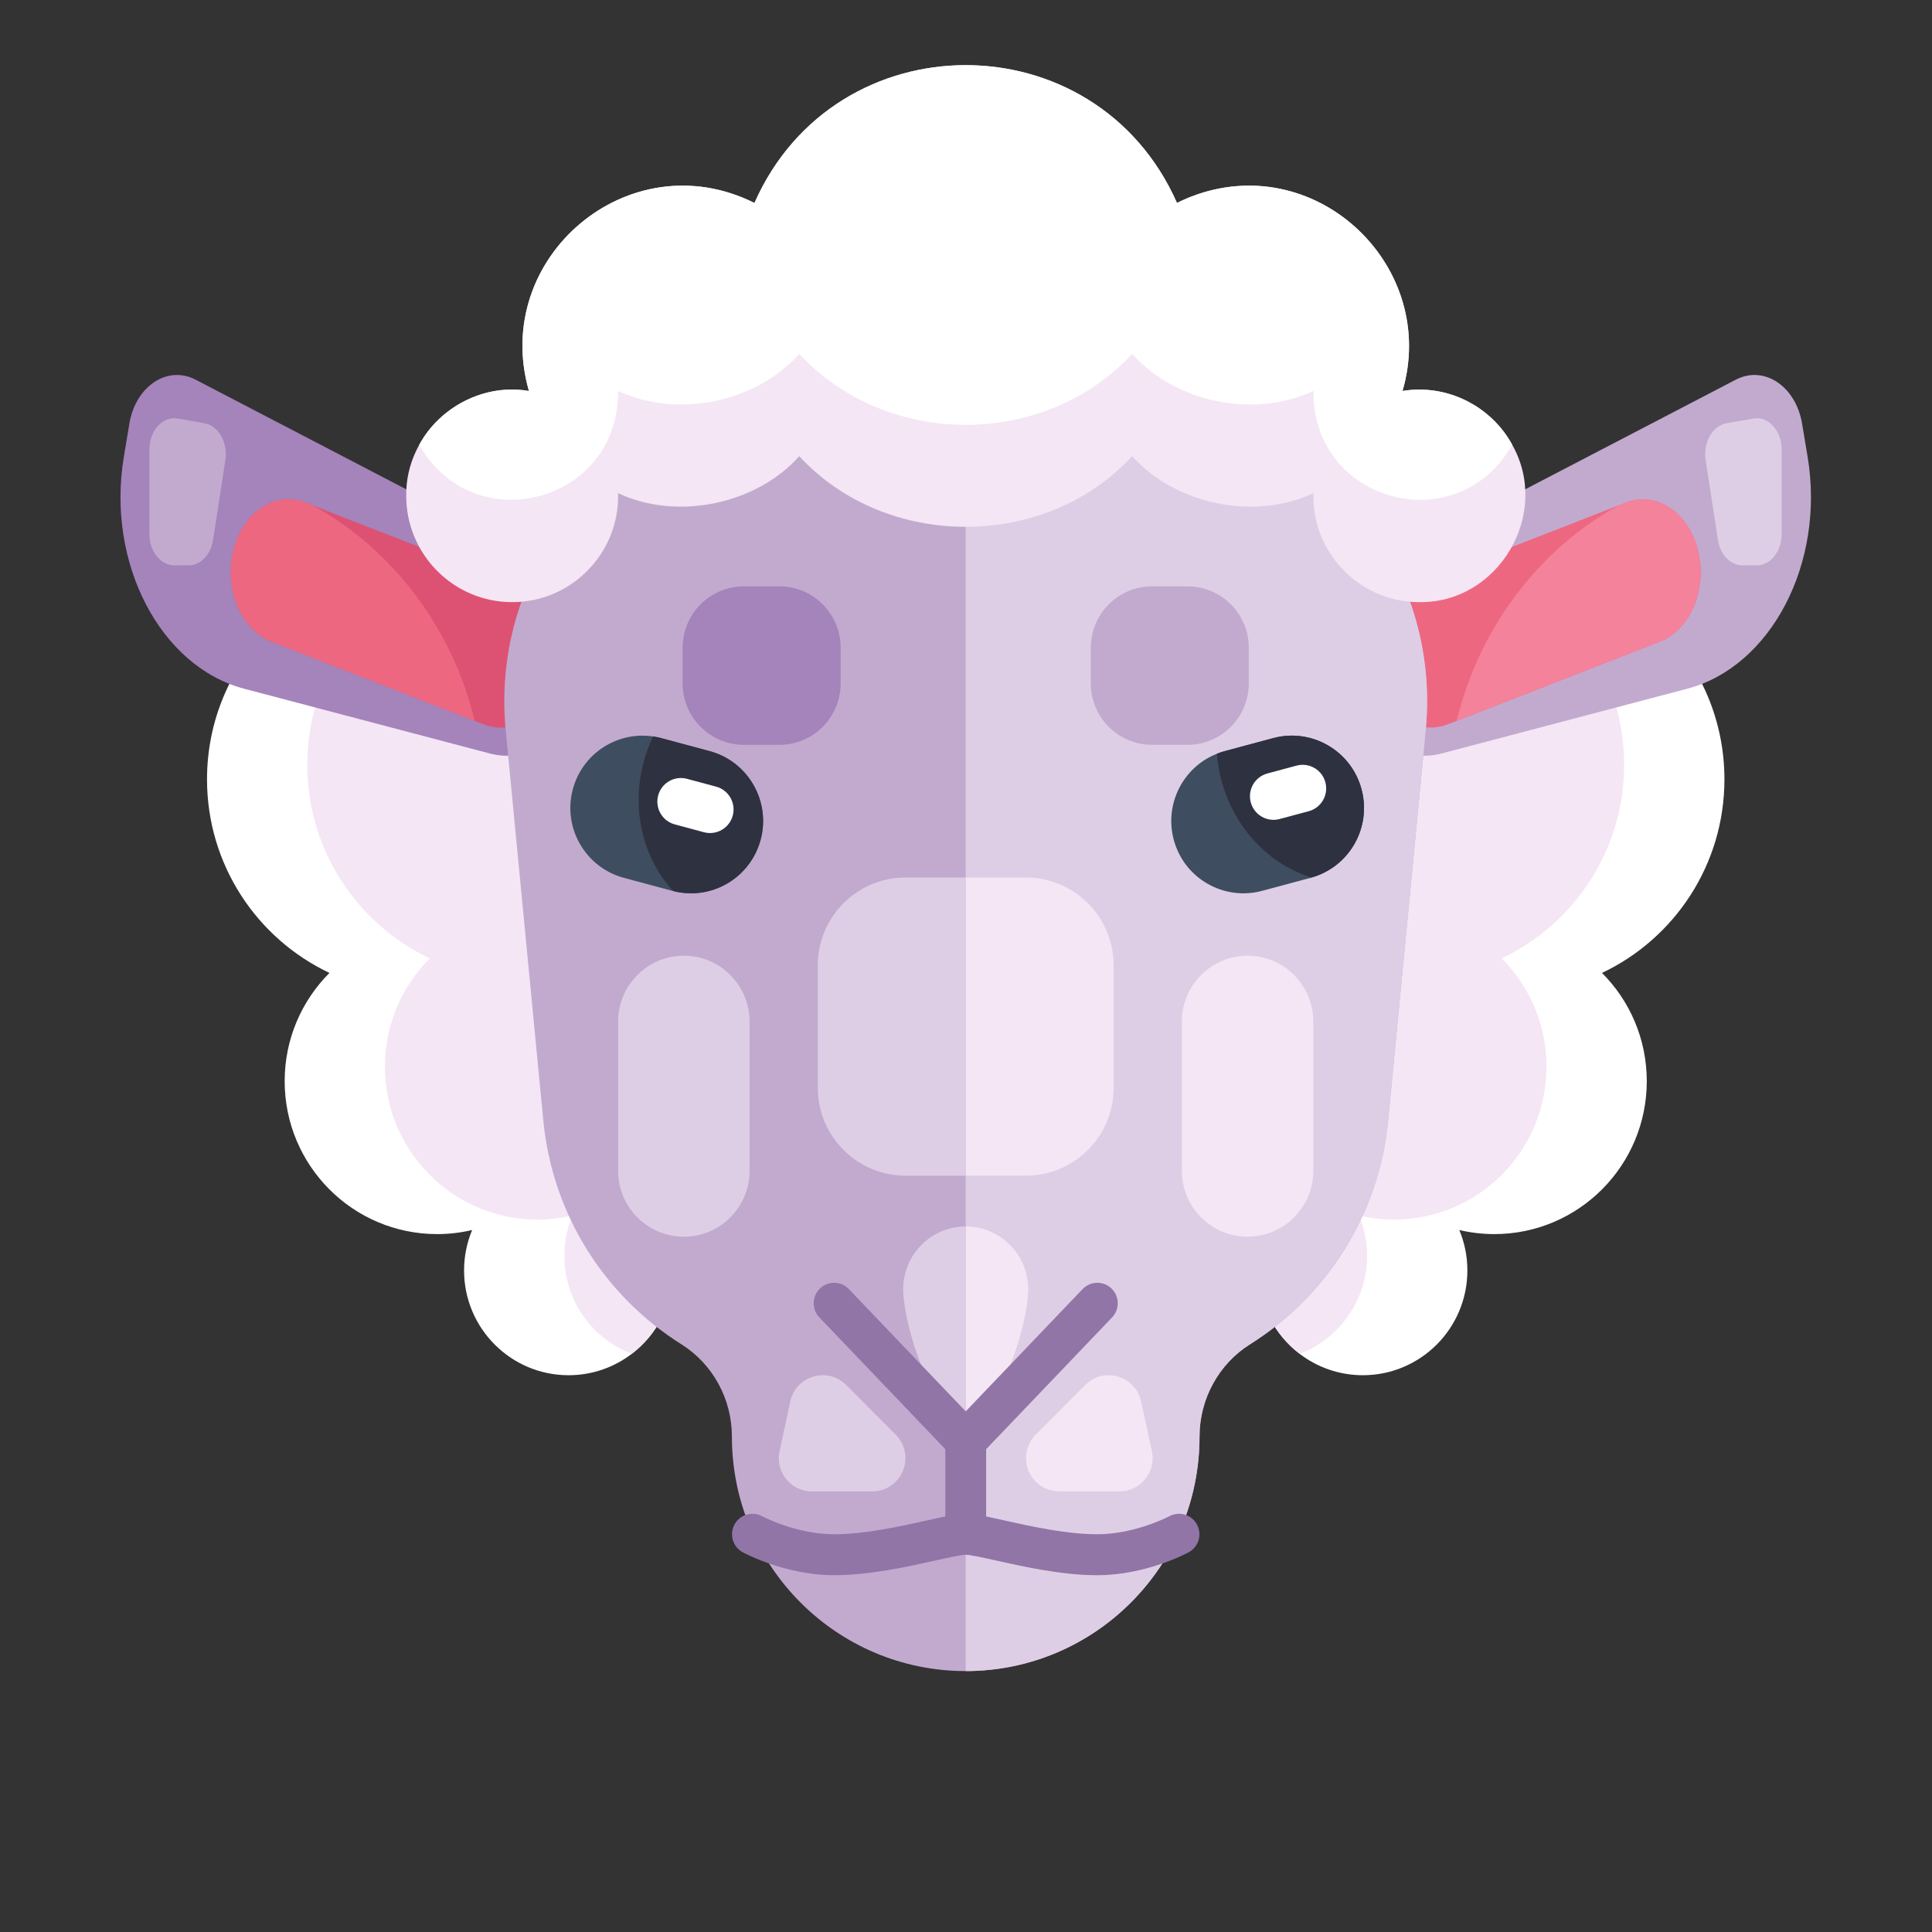
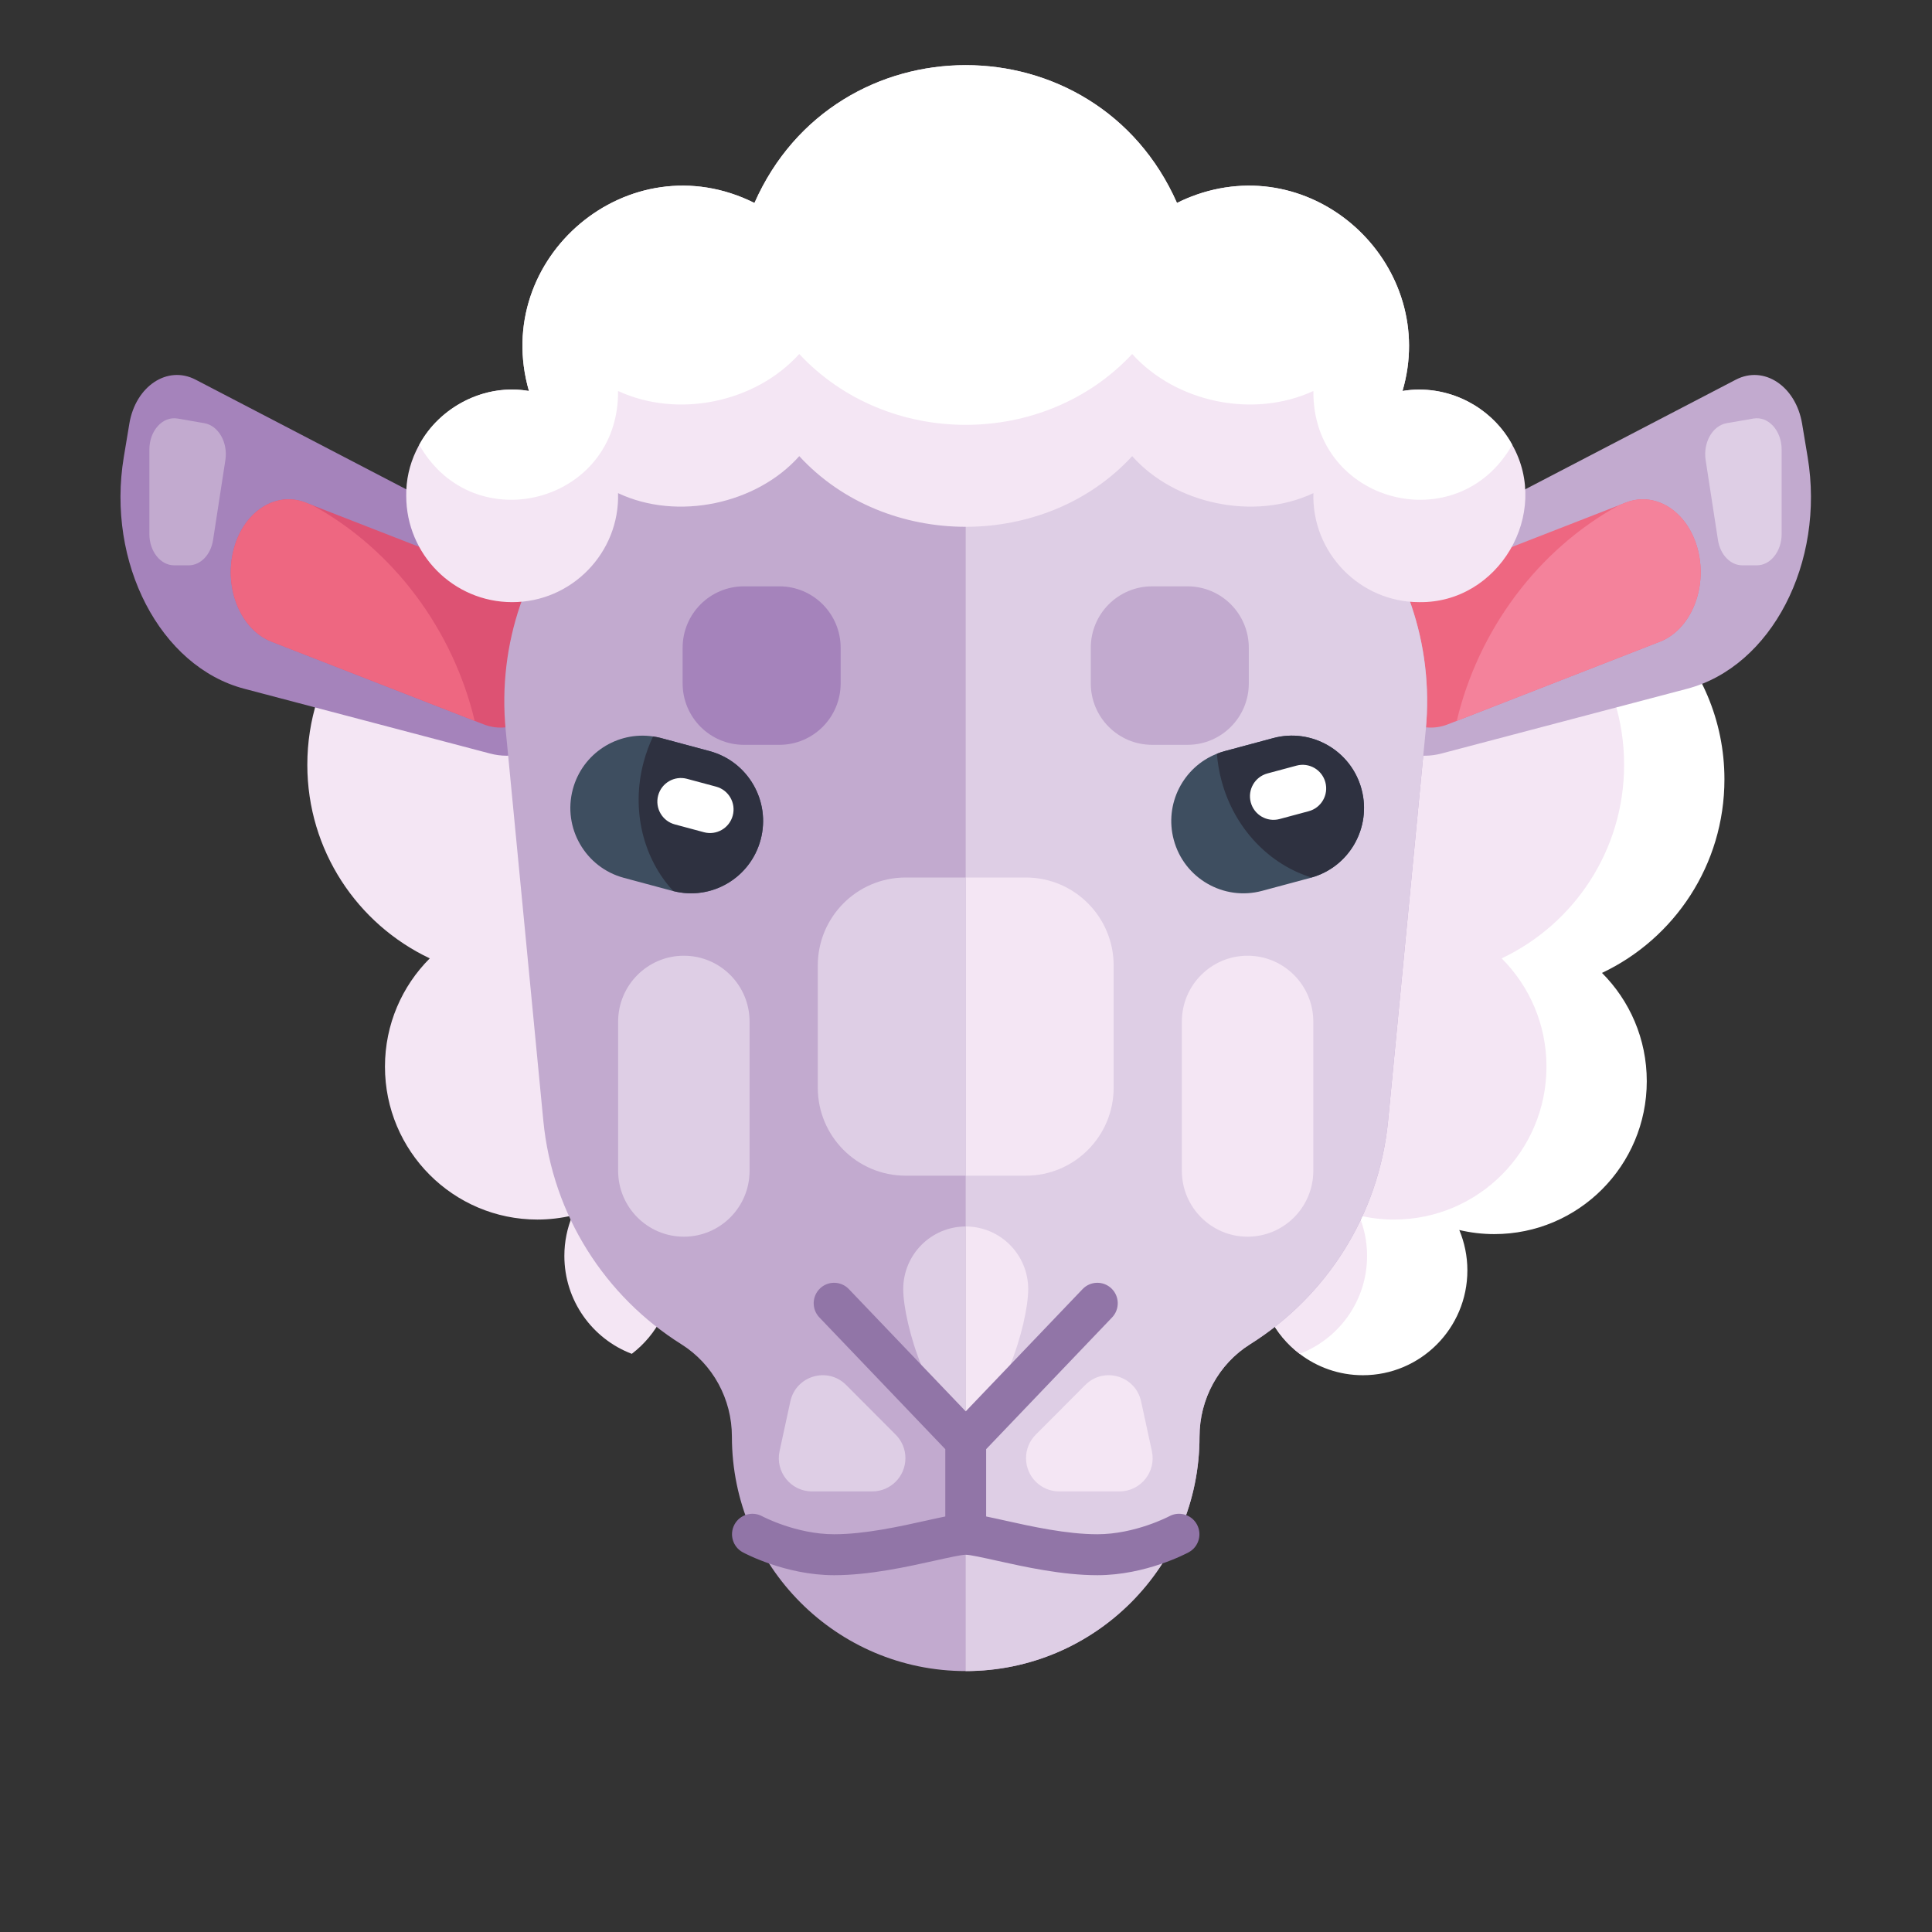
<svg xmlns="http://www.w3.org/2000/svg" id="Layer_1" viewBox="0 0 160 160">
  <rect x="0" y="0" width="160" height="160" fill="#333333" stroke="none" />
  <defs>
    <style>.cls-1{fill:#a583bb;}.cls-2{fill:#f4e6f4;}.cls-3{fill:#c2aacf;}.cls-4{fill:#f4829b;}.cls-5{fill:#fff;}.cls-6{fill:#dd5273;}.cls-7{fill:#decee5;}.cls-8{fill:#2e3140;}.cls-9{fill:#3e4e60;}.cls-10{fill:#ee6781;}.cls-11{fill:#9175a7;}</style>
  </defs>
  <g id="Avatars">
    <g id="Artboard">
      <g id="Animals">
        <g id="Animals-avatar_9">
          <g id="Group">
            <g id="Path">
              <path class="cls-5" d="M132.669,80.572c2.293,2.293,3.71,5.464,3.71,8.967,0,6.993-5.655,12.664-12.629,12.664-.998,0-1.968-.119-2.898-.339.43,1.031.67,2.16.67,3.347,0,4.792-3.876,8.679-8.655,8.679-1.968,0-3.781-.661-5.235-1.77-2.077-1.584-3.42-4.09-3.42-6.909,0-4.792,3.876-8.679,8.655-8.679.122,0,.243.007.362.01-1.329-2.004-2.107-4.412-2.107-7.003,0-4.009,1.86-7.58,4.759-9.903-5.05-3.117-8.415-8.713-8.415-15.096,0-9.218,7.015-16.788,15.984-17.639.555-.054,1.119-.081,1.688-.081,9.761,0,17.672,7.933,17.672,17.721,0,7.085-4.146,13.196-10.14,16.032Z" />
              <path class="cls-2" d="M124.362,79.368c2.293,2.293,3.71,5.464,3.71,8.967,0,6.993-5.655,12.664-12.629,12.664-.998,0-1.968-.122-2.898-.339.43,1.028.67,2.16.67,3.347,0,3.707-2.32,6.871-5.584,8.112-2.077-1.584-3.42-4.09-3.42-6.909,0-4.792,3.876-8.679,8.655-8.679.122,0,.243.007.362.01-1.329-2.004-2.107-4.412-2.107-7.003,0-4.009,1.86-7.58,4.759-9.903-5.05-3.117-8.415-8.713-8.415-15.096,0-9.218,7.015-16.788,15.984-17.639,6.48,2.625,11.053,8.994,11.053,16.435,0,7.085-4.146,13.197-10.14,16.032Z" />
-               <path class="cls-5" d="M27.285,80.572c-2.293,2.293-3.71,5.464-3.71,8.967,0,6.993,5.655,12.664,12.629,12.664.998,0,1.968-.119,2.898-.339-.43,1.031-.67,2.16-.67,3.347,0,4.792,3.876,8.679,8.655,8.679,1.968,0,3.781-.661,5.235-1.77,2.077-1.584,3.42-4.09,3.42-6.909,0-4.792-3.876-8.679-8.655-8.679-.122,0-.243.007-.362.01,1.329-2.004,2.107-4.412,2.107-7.003,0-4.009-1.86-7.58-4.759-9.903,5.05-3.117,8.415-8.713,8.415-15.096,0-9.218-7.015-16.788-15.984-17.639-.555-.054-1.119-.081-1.688-.081-9.761,0-17.672,7.933-17.672,17.721,0,7.085,4.146,13.196,10.14,16.032Z" />
              <path class="cls-2" d="M35.591,79.368c-2.293,2.293-3.71,5.464-3.71,8.967,0,6.993,5.655,12.664,12.629,12.664.998,0,1.968-.122,2.898-.339-.43,1.028-.67,2.16-.67,3.347,0,3.707,2.32,6.871,5.584,8.112,2.077-1.584,3.42-4.09,3.42-6.909,0-4.792-3.876-8.679-8.655-8.679-.122,0-.243.007-.362.01,1.329-2.004,2.107-4.412,2.107-7.003,0-4.009-1.86-7.58-4.759-9.903,5.05-3.117,8.415-8.713,8.415-15.096,0-9.218-7.015-16.788-15.984-17.639-6.48,2.625-11.053,8.994-11.053,16.435,0,7.085,4.146,13.197,10.14,16.032Z" />
            </g>
            <g id="Path-2">
              <path class="cls-3" d="M149.242,35.089l.458,2.751c1.459,8.767-3.007,17.363-9.973,19.199l-20.356,5.365c-3.658.964-7.243-1.985-8.009-6.586-.334-2.006-.076-4.017.639-5.722.717-1.706,1.894-3.107,3.396-3.892l13.862-7.216,14.497-7.546c2.334-1.215,4.969.539,5.486,3.648Z" />
              <path class="cls-10" d="M137.469,53.14l-16.827,6.56-.731.284c-.147.059-.294.106-.441.145-2.39.63-4.814-1.125-5.551-4.12-.781-3.18.632-6.555,3.159-7.541l16.998-6.625.559-.219c.147-.059.294-.106.441-.145,2.39-.63,4.814,1.123,5.551,4.12.783,3.18-.63,6.555-3.156,7.54Z" />
              <path class="cls-4" d="M137.469,53.14l-16.827,6.56c1.796-7.53,6.714-14.18,13.433-17.857l.559-.219c.147-.059.294-.106.441-.145,2.39-.63,4.814,1.123,5.551,4.12.783,3.179-.63,6.554-3.157,7.54Z" />
              <path class="cls-7" d="M145.489,46.819h-1.194c-.986,0-1.834-.88-2.021-2.098l-1.019-6.614c-.225-1.459.57-2.857,1.74-3.06l2.213-.384c1.237-.215,2.34.995,2.34,2.567v6.998c-0,1.431-.922,2.591-2.059,2.591Z" />
              <path class="cls-1" d="M10.712,35.089l-.458,2.751c-1.459,8.767,3.007,17.363,9.973,19.199l20.356,5.365c3.658.964,7.243-1.985,8.009-6.586.334-2.006.076-4.017-.639-5.722-.717-1.706-1.894-3.107-3.396-3.892l-13.862-7.216-14.498-7.547c-2.334-1.215-4.968.539-5.486,3.648Z" />
              <path class="cls-6" d="M22.485,53.14l16.827,6.56.731.284c.147.059.294.106.441.145,2.39.63,4.814-1.125,5.551-4.12.781-3.18-.632-6.555-3.159-7.541l-16.999-6.625-.559-.219c-.147-.059-.294-.106-.441-.145-2.39-.63-4.814,1.123-5.551,4.12-.783,3.179.631,6.554,3.157,7.54Z" />
              <path class="cls-10" d="M22.485,53.14l16.827,6.56c-1.796-7.53-6.714-14.18-13.433-17.857l-.559-.219c-.147-.059-.294-.106-.441-.145-2.39-.63-4.814,1.123-5.551,4.12-.783,3.179.63,6.554,3.157,7.54Z" />
              <path class="cls-3" d="M14.43,46.819h1.194c.986,0,1.834-.88,2.021-2.098l1.019-6.614c.225-1.459-.57-2.857-1.74-3.06l-2.213-.384c-1.237-.215-2.34.995-2.34,2.567v6.998c0,1.431.922,2.591,2.059,2.591Z" />
              <path class="cls-3" d="M118.073,60.467l-3.115,32.335c-.761,7.875-5.158,14.583-11.428,18.521-1.312.821-2.358,1.96-3.078,3.28-.721,1.319-1.113,2.822-1.113,4.372,0,5.362-2.168,10.215-5.672,13.729-3.504,3.514-8.344,5.688-13.691,5.688s-10.187-2.174-13.691-5.688c-3.504-3.514-5.672-8.367-5.672-13.729,0-3.1-1.569-6.006-4.19-7.651-6.271-3.938-10.667-10.646-11.428-18.521l-3.115-32.335c-1.393-14.478,9.957-27.014,24.463-27.014h27.267c14.506,0,25.857,12.535,24.463,27.013Z" />
              <path class="cls-7" d="M118.073,60.467l-3.115,32.335c-.761,7.875-5.158,14.583-11.428,18.521-1.312.821-2.358,1.96-3.078,3.28-.721,1.319-1.113,2.822-1.113,4.372,0,5.362-2.168,10.215-5.672,13.729-3.504,3.514-8.344,5.688-13.691,5.688V33.453h13.634c14.506,0,25.857,12.535,24.463,27.014Z" />
              <path class="cls-9" d="M112.758,65.364c.847,3.168-1.004,6.421-4.144,7.308-.026.012-.052.019-.079.026l-4.013,1.078c-1.591.428-3.208.169-4.532-.597-1.329-.765-2.359-2.036-2.786-3.636-.794-2.972.786-6.024,3.574-7.121.21-.085.429-.158.652-.218l4.013-1.078c1.595-.429,3.209-.165,4.533.602,1.324.767,2.354,2.037,2.782,3.637Z" />
              <path class="cls-8" d="M112.758,65.364c.847,3.168-1.004,6.421-4.144,7.308-3.456-1.063-6.385-4.02-7.455-8.026-.199-.744-.326-1.488-.38-2.224.21-.085.429-.158.652-.218l4.013-1.078c1.595-.429,3.209-.165,4.533.602,1.324.767,2.354,2.037,2.782,3.637Z" />
              <path class="cls-5" d="M107.375,63.405l-2.414.649c-1.04.279-1.657,1.351-1.378,2.393h0c.278,1.042,1.347,1.661,2.387,1.382l2.414-.649c1.04-.279,1.657-1.351,1.378-2.393h0c-.278-1.043-1.347-1.661-2.387-1.382Z" />
              <path class="cls-9" d="M62.991,69.543c-.847,3.168-4.071,5.057-7.232,4.251-.028-.003-.055-.01-.081-.017l-4.013-1.078c-1.591-.428-2.863-1.462-3.627-2.789-.769-1.329-1.027-2.946-.6-4.545.794-2.972,3.684-4.822,6.646-4.375.225.032.451.078.673.138l4.013,1.078c1.595.429,2.861,1.466,3.626,2.794.764,1.328,1.023,2.945.595,4.544Z" />
              <path class="cls-8" d="M62.991,69.543c-.847,3.168-4.071,5.057-7.232,4.251-2.463-2.653-3.525-6.683-2.454-10.689.199-.744.46-1.453.78-2.116.225.032.451.078.673.138l4.013,1.078c1.595.429,2.861,1.466,3.626,2.794.764,1.327,1.023,2.944.595,4.544Z" />
              <path class="cls-5" d="M59.306,65.147l-2.414-.649c-1.04-.279-2.108.339-2.387,1.382h0c-.278,1.042.339,2.114,1.378,2.393l2.414.649c1.04.279,2.108-.339,2.387-1.382h0c.278-1.042-.339-2.114-1.378-2.393Z" />
              <path class="cls-2" d="M84.958,97.364h-4.982v-24.692h4.982c4.015,0,7.27,3.264,7.27,7.29v10.112c0,4.026-3.255,7.29-7.27,7.29Z" />
              <path class="cls-7" d="M74.995,97.364h4.982v-24.692h-4.982c-4.015,0-7.27,3.264-7.27,7.29v10.112c0,4.026,3.255,7.29,7.27,7.29Z" />
              <path class="cls-2" d="M79.977,117.313c2.858,0,5.175-7.685,5.175-10.551s-2.317-5.19-5.175-5.19v15.741Z" />
              <path class="cls-7" d="M79.977,101.572c-2.858,0-5.175,2.323-5.175,5.19s2.317,10.551,5.175,10.551v-15.741Z" />
              <path class="cls-2" d="M103.319,79.149h0c-3.006,0-5.443,2.444-5.443,5.458v12.352c0,3.014,2.437,5.458,5.443,5.458h0c3.006,0,5.443-2.444,5.443-5.458v-12.352c0-3.014-2.437-5.458-5.443-5.458Z" />
              <path class="cls-7" d="M56.634,79.149h0c-3.006,0-5.443,2.444-5.443,5.458v12.352c0,3.014,2.437,5.458,5.443,5.458h0c3.006,0,5.443-2.444,5.443-5.458v-12.352c-0-3.014-2.437-5.458-5.443-5.458Z" />
              <path class="cls-2" d="M84.97,120.76h0c0-.73.289-1.429.804-1.945l4.106-4.118c1.535-1.539,4.159-.766,4.621,1.361l.893,4.118c.372,1.715-.931,3.335-2.681,3.335h-4.999c-1.515,0-2.743-1.232-2.743-2.751Z" />
-               <path class="cls-7" d="M74.984,120.76h0c0-.73-.289-1.429-.804-1.945l-4.106-4.118c-1.535-1.539-4.159-.766-4.621,1.361l-.893,4.118c-.372,1.715.931,3.335,2.681,3.335h4.999c1.515,0,2.743-1.232,2.743-2.751Z" />
+               <path class="cls-7" d="M74.984,120.76c0-.73-.289-1.429-.804-1.945l-4.106-4.118c-1.535-1.539-4.159-.766-4.621,1.361l-.893,4.118c-.372,1.715.931,3.335,2.681,3.335h4.999c1.515,0,2.743-1.232,2.743-2.751Z" />
              <path class="cls-1" d="M64.545,48.558h-2.939c-2.802,0-5.074,2.278-5.074,5.089v2.947c0,2.81,2.272,5.089,5.074,5.089h2.939c2.802,0,5.074-2.278,5.074-5.089v-2.947c-0-2.81-2.272-5.089-5.074-5.089Z" />
              <path class="cls-3" d="M98.347,48.558h-2.939c-2.802,0-5.074,2.278-5.074,5.089v2.947c0,2.81,2.272,5.089,5.074,5.089h2.939c2.802,0,5.074-2.278,5.074-5.089v-2.947c0-2.81-2.272-5.089-5.074-5.089Z" />
              <path class="cls-11" d="M99.127,126.252c-.446-.823-1.472-1.13-2.293-.682-.027.015-2.828,1.49-5.958,1.49-2.551,0-5.494-.655-7.643-1.134-.586-.13-1.104-.245-1.565-.338v-5.573l10.429-10.911c.646-.676.624-1.75-.05-2.398-.675-.648-1.745-.625-2.391.051l-9.679,10.126-9.679-10.126c-.646-.676-1.717-.699-2.391-.051-.674.648-.697,1.722-.05,2.398l10.429,10.911v5.573c-.461.092-.979.207-1.565.338-2.149.478-5.092,1.134-7.643,1.134-3.141,0-5.921-1.471-5.961-1.492-.821-.444-1.845-.138-2.29.684-.445.823-.141,1.853.68,2.299.143.077,3.541,1.901,7.571,1.901,2.922,0,6.075-.702,8.376-1.214,1.014-.225,2.163-.481,2.523-.481.36,0,1.509.256,2.523.481,2.301.512,5.454,1.214,8.376,1.214,4.029,0,7.428-1.823,7.571-1.901.821-.447,1.125-1.476.68-2.299Z" />
            </g>
            <g id="Path-3">
              <path class="cls-2" d="M125.234,36.835c-1.659-3.129-5.412-5.091-9.085-4.456,2.988-10.195-6.889-19.798-17.066-16.256v.004c-.555.19-1.093.417-1.61.682-6.723-15.222-28.274-15.215-34.992,0-10.399-5.192-21.85,4.549-18.676,15.571-5.285-.912-10.244,3.413-10.163,8.686,0,4.86,3.93,8.801,8.773,8.801,4.921.008,8.916-4.093,8.77-9.028,4.92,2.322,11.494.898,15.007-3.063,7.175,7.803,20.399,7.801,27.571,0,3.512,3.96,10.088,5.384,15.007,3.063-.146,4.935,3.849,9.036,8.77,9.028,6.578.095,10.925-7.331,7.695-13.031Z" />
              <path class="cls-5" d="M117.539,32.267c-.474,0-.937.037-1.39.112,2.988-10.195-6.889-19.798-17.066-16.256v.004c-.555.19-1.093.417-1.61.682-6.723-15.222-28.274-15.215-34.992,0-10.399-5.192-21.85,4.55-18.676,15.571-3.672-.634-7.424,1.328-9.085,4.456,4.517,7.989,16.556,4.814,16.464-4.456,4.952,2.288,11.355.974,15.007-3.063,7.299,7.824,20.275,7.822,27.571,0,3.65,4.036,10.056,5.351,15.007,3.063-.09,9.277,11.953,12.441,16.465,4.456-1.491-2.723-4.38-4.568-7.694-4.568Z" />
            </g>
          </g>
        </g>
      </g>
    </g>
  </g>
</svg>